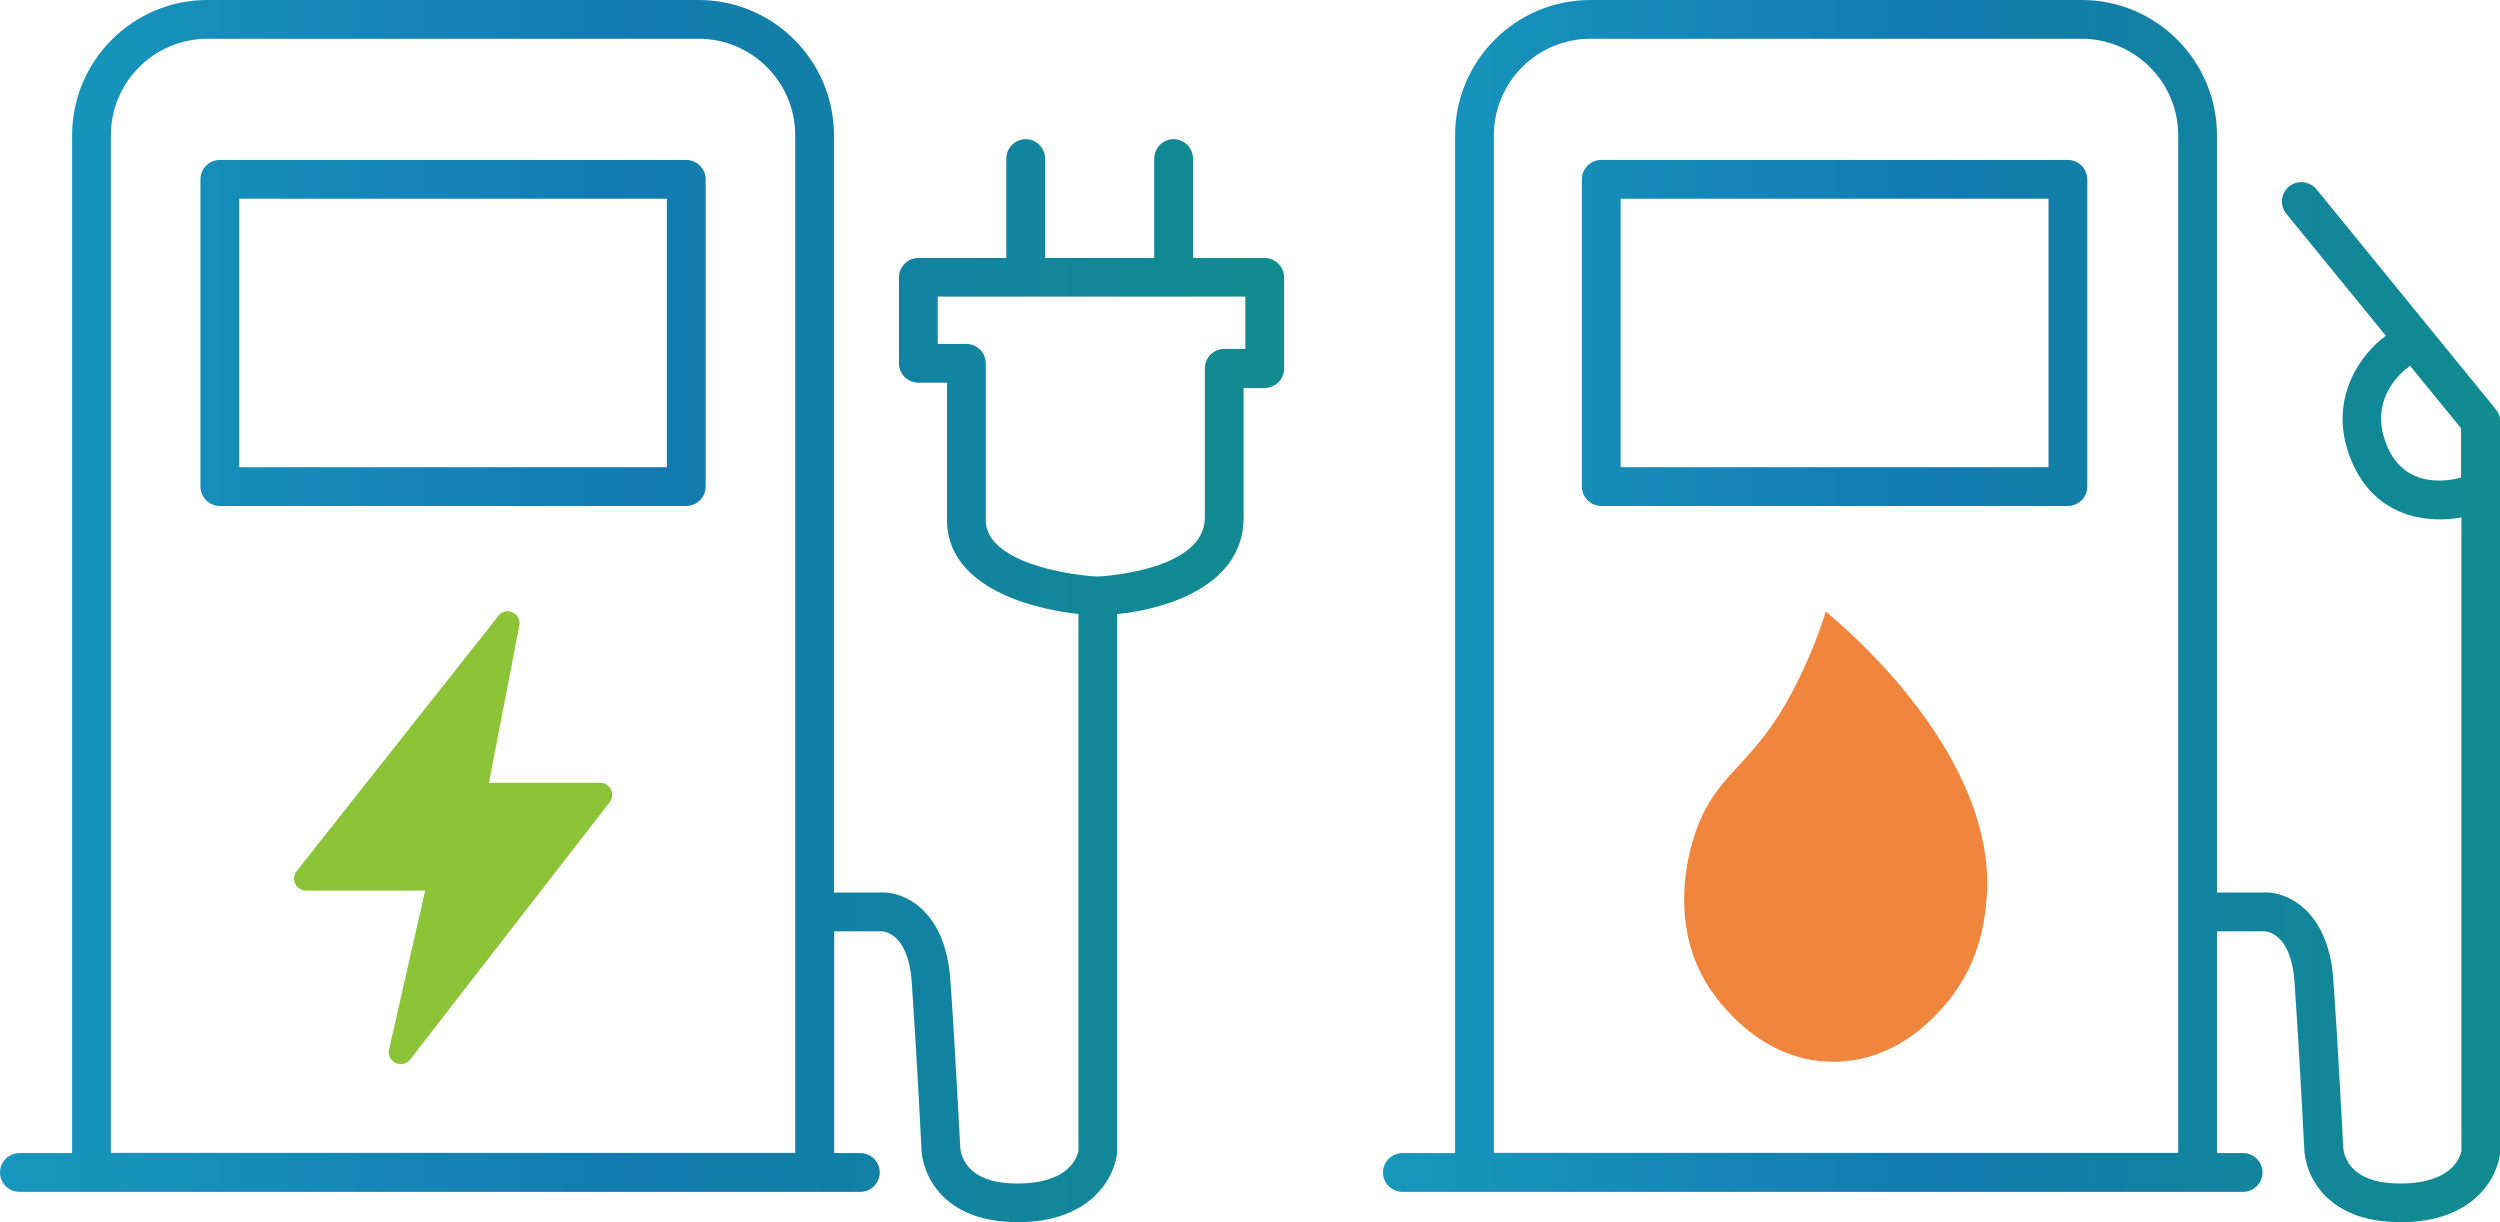
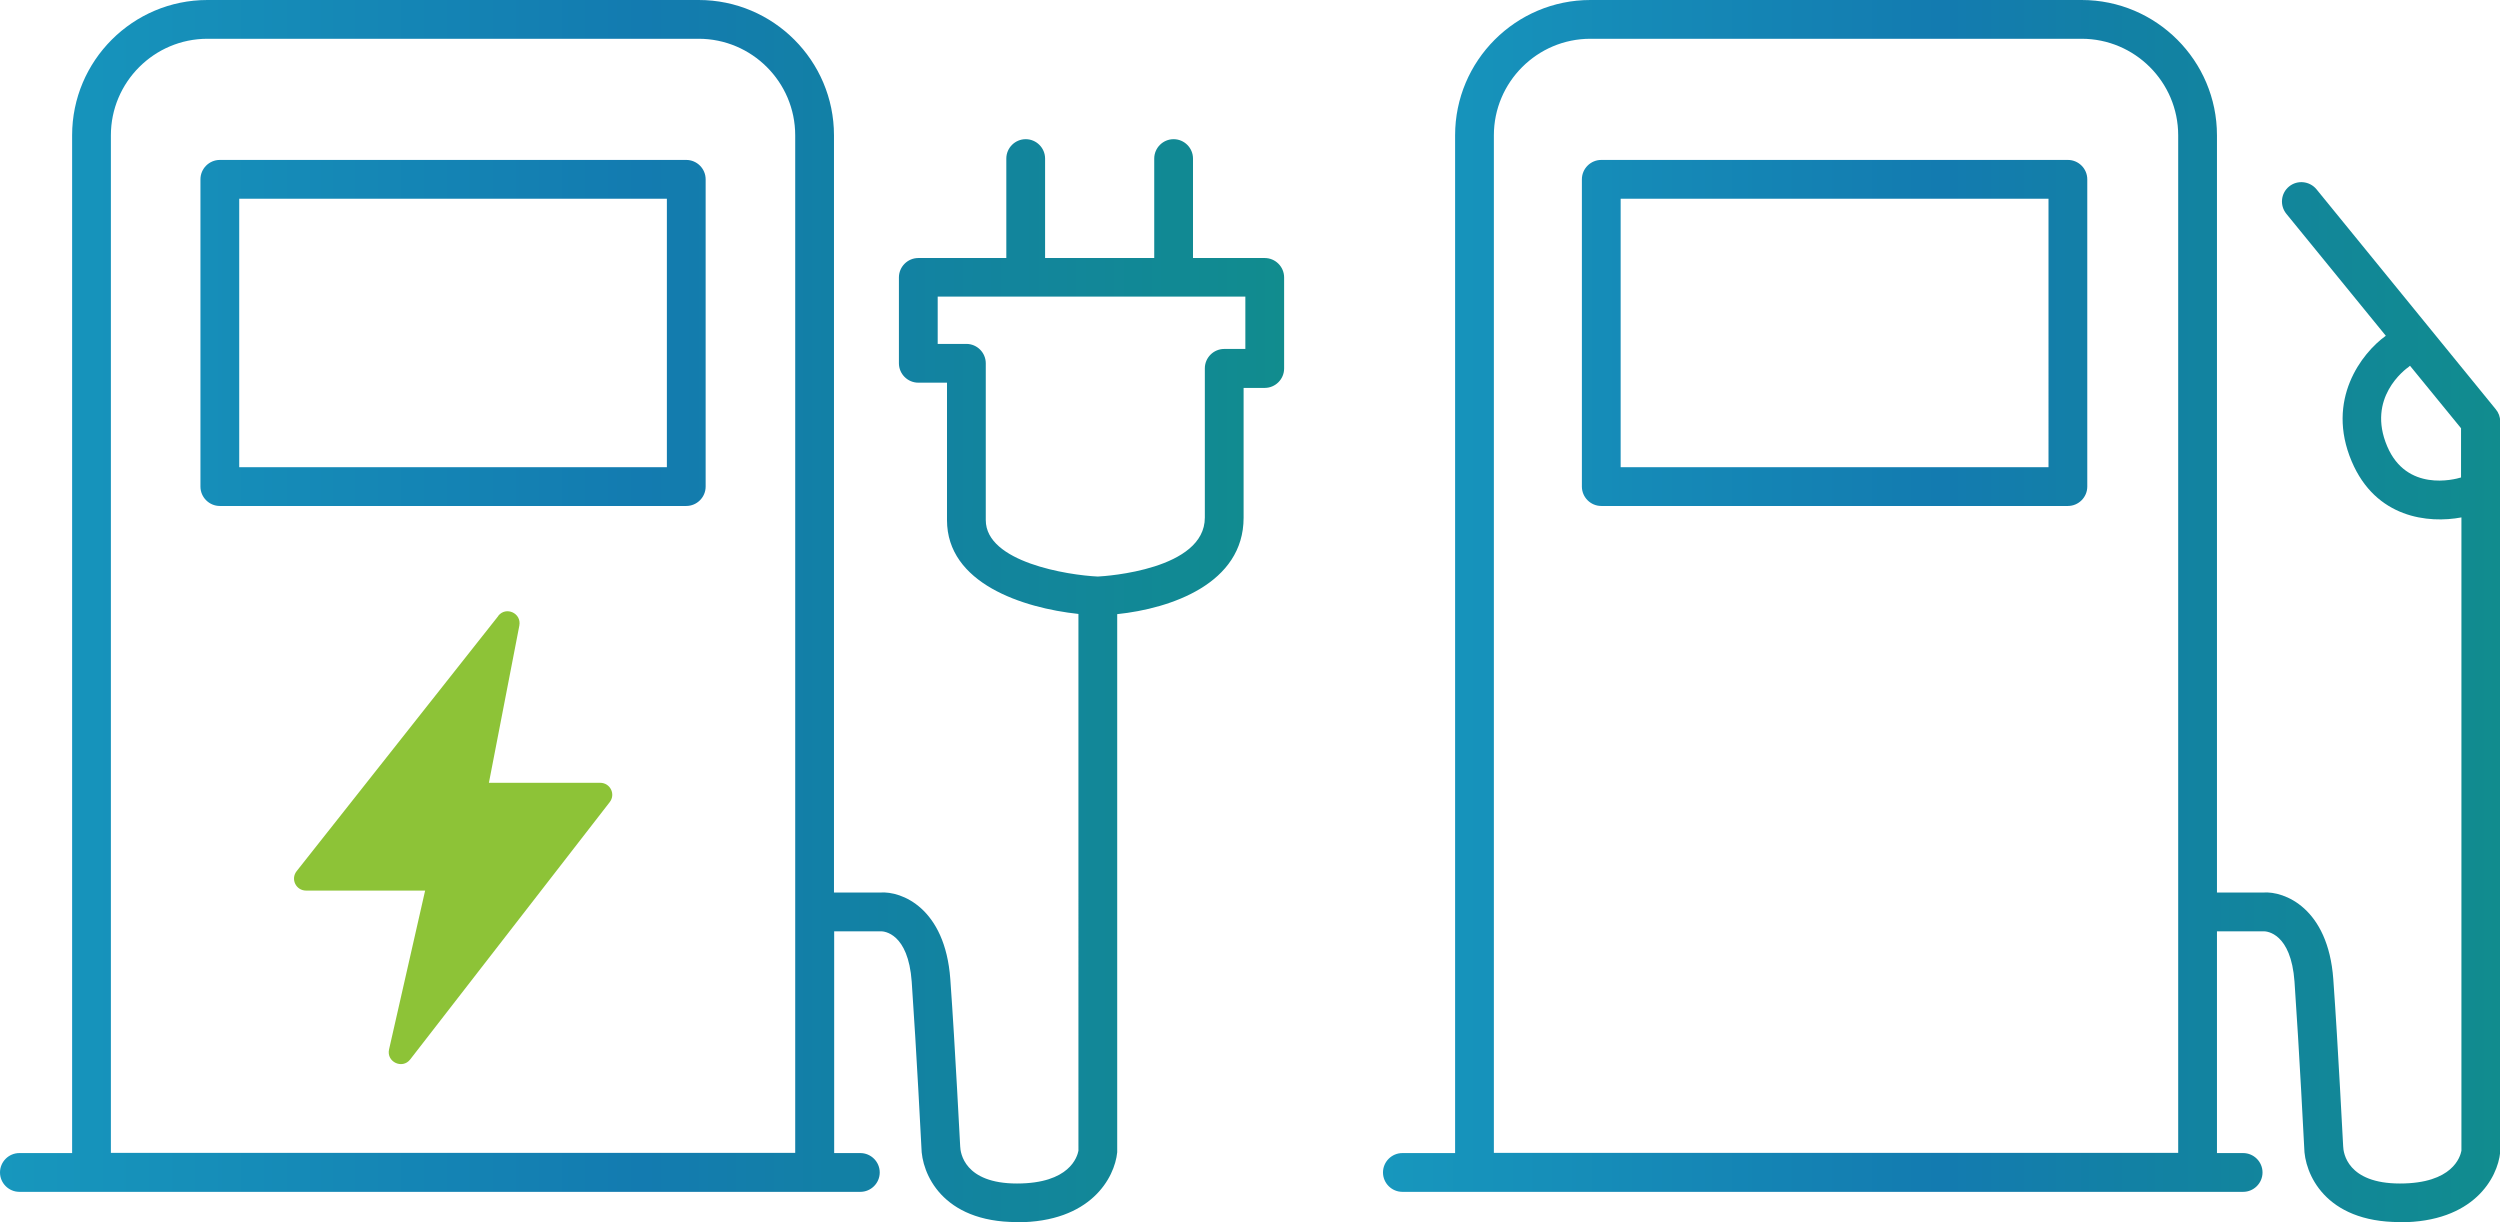
<svg xmlns="http://www.w3.org/2000/svg" xmlns:xlink="http://www.w3.org/1999/xlink" id="_图层_2" data-name="图层 2" viewBox="0 0 128.96 63.04">
  <defs>
    <style>      .cls-1 {        fill: url(#_未命名的渐变_16-2);      }      .cls-2 {        fill: #8dc337;      }      .cls-3 {        fill: #f0853e;      }      .cls-4 {        fill: url(#_未命名的渐变_16);      }    </style>
    <linearGradient id="_未命名的渐变_16" data-name="未命名的渐变 16" x1="0" y1="31.52" x2="66.24" y2="31.52" gradientUnits="userSpaceOnUse">
      <stop offset="0" stop-color="#1797bd" />
      <stop offset=".5" stop-color="#137bb0" />
      <stop offset="1" stop-color="#118c8e" />
    </linearGradient>
    <linearGradient id="_未命名的渐变_16-2" data-name="未命名的渐变 16" x1="71.33" x2="128.96" xlink:href="#_未命名的渐变_16" />
  </defs>
  <g id="_图层_1-2" data-name="图层 1">
    <path class="cls-2" d="M25.7,31.78l-10.4,13.16c-.32,.41-.03,1,.49,1h6.14l-1.86,8.19c-.15,.65,.69,1.04,1.09,.52l10.29-13.27c.32-.41,.03-1-.49-1h-5.74l1.57-8.11c.12-.64-.69-1.01-1.09-.5Z" />
-     <path class="cls-3" d="M94.18,31.54c-.28,.91-.79,2.34-1.64,3.98-2,3.88-3.8,4.21-4.92,6.98-.22,.54-1.75,4.5,.34,8.12,.21,.36,2.49,4.17,6.63,4.15,3.82-.01,6.02-3.25,6.36-3.75,1.31-1.93,1.46-3.87,1.53-4.68,.57-7.35-7.31-13.98-8.31-14.8Z" />
    <path class="cls-4" d="M52.46,63.04c-3.88,0-4.92-2.53-4.93-3.86,0,0-.25-4.94-.5-8.54-.18-2.52-1.44-2.6-1.58-2.6h-2.42v11.44h1.35c.55,0,1,.45,1,1s-.45,1-1,1H1c-.55,0-1-.45-1-1s.45-1,1-1H3.72s0-.03,0-.04V6.98C3.72,3.13,6.85,0,10.7,0h25.34c3.85,0,6.98,3.13,6.98,6.98V46.04h2.39c1.09-.08,3.34,.79,3.61,4.46,.26,3.62,.5,8.58,.51,8.63,.01,.34,.21,1.92,2.93,1.92s3.11-1.38,3.17-1.69V31.67c-2.88-.31-6.78-1.58-6.78-4.84v-7.09h-1.48c-.55,0-1-.45-1-1v-4.43c0-.55,.45-1,1-1h4.54s0-.03,0-.04v-5.09c0-.55,.45-1,1-1s1,.45,1,1v5.09s0,.03,0,.04h5.63s0-.03,0-.04v-5.09c0-.55,.45-1,1-1s1,.45,1,1v5.09s0,.03,0,.04h3.7c.55,0,1,.45,1,1v4.7c0,.55-.45,1-1,1h-1.09v6.7c0,3.39-3.74,4.68-6.52,4.97v27.76c-.13,1.31-1.36,3.61-5.17,3.61Zm-46.74-3.57H41.02V6.98c0-2.75-2.24-4.98-4.98-4.98H10.7c-2.75,0-4.98,2.24-4.98,4.98V59.44s0,.03,0,.04ZM48.37,17.74h1.48c.55,0,1,.45,1,1v8.09c0,2.17,4.24,2.84,5.78,2.91,.44-.02,5.52-.36,5.52-3.04v-7.7c0-.55,.45-1,1-1h1.09v-2.7h-15.87v2.43Zm-12.97,8.36H11.34c-.55,0-1-.45-1-1V9.25c0-.55,.45-1,1-1h24.06c.55,0,1,.45,1,1v15.85c0,.55-.45,1-1,1Zm-23.06-2h22.06V10.25H12.34v13.85Z" />
    <path class="cls-1" d="M123.79,63.04c-3.88,0-4.92-2.53-4.93-3.86,0,0-.25-4.94-.5-8.54-.18-2.52-1.44-2.6-1.58-2.6h-2.42v11.44h1.35c.55,0,1,.45,1,1s-.45,1-1,1h-43.37c-.55,0-1-.45-1-1s.45-1,1-1h2.72s0-.03,0-.04V6.98c0-3.85,3.13-6.98,6.98-6.98h25.34c3.85,0,6.98,3.13,6.98,6.98V46.04h2.39c1.08-.08,3.34,.79,3.61,4.46,.26,3.62,.5,8.58,.51,8.63,.01,.34,.21,1.92,2.93,1.92s3.11-1.38,3.17-1.69V26.69c-1.7,.32-4.42,.04-5.66-2.89-1.35-3.18,.52-5.59,1.76-6.48l-5.13-6.29c-.35-.43-.29-1.06,.14-1.41,.43-.35,1.06-.28,1.41,.14l9.25,11.35c.15,.18,.23,.4,.23,.63V59.44c-.13,1.31-1.36,3.61-5.17,3.61Zm-46.74-3.57h35.31V6.98c0-2.75-2.24-4.98-4.98-4.98h-25.34c-2.75,0-4.98,2.24-4.98,4.98V59.44s0,.03,0,.04ZM124.27,18.91c-.23,.16-2.19,1.62-1.13,4.11,1,2.36,3.45,1.72,3.81,1.61v-2.54l-2.63-3.22s-.04,.03-.06,.04Zm-17.6,7.19h-24.07c-.55,0-1-.45-1-1V9.25c0-.55,.45-1,1-1h24.07c.55,0,1,.45,1,1v15.85c0,.55-.45,1-1,1Zm-23.07-2h22.07V10.25h-22.07v13.85Z" />
  </g>
</svg>